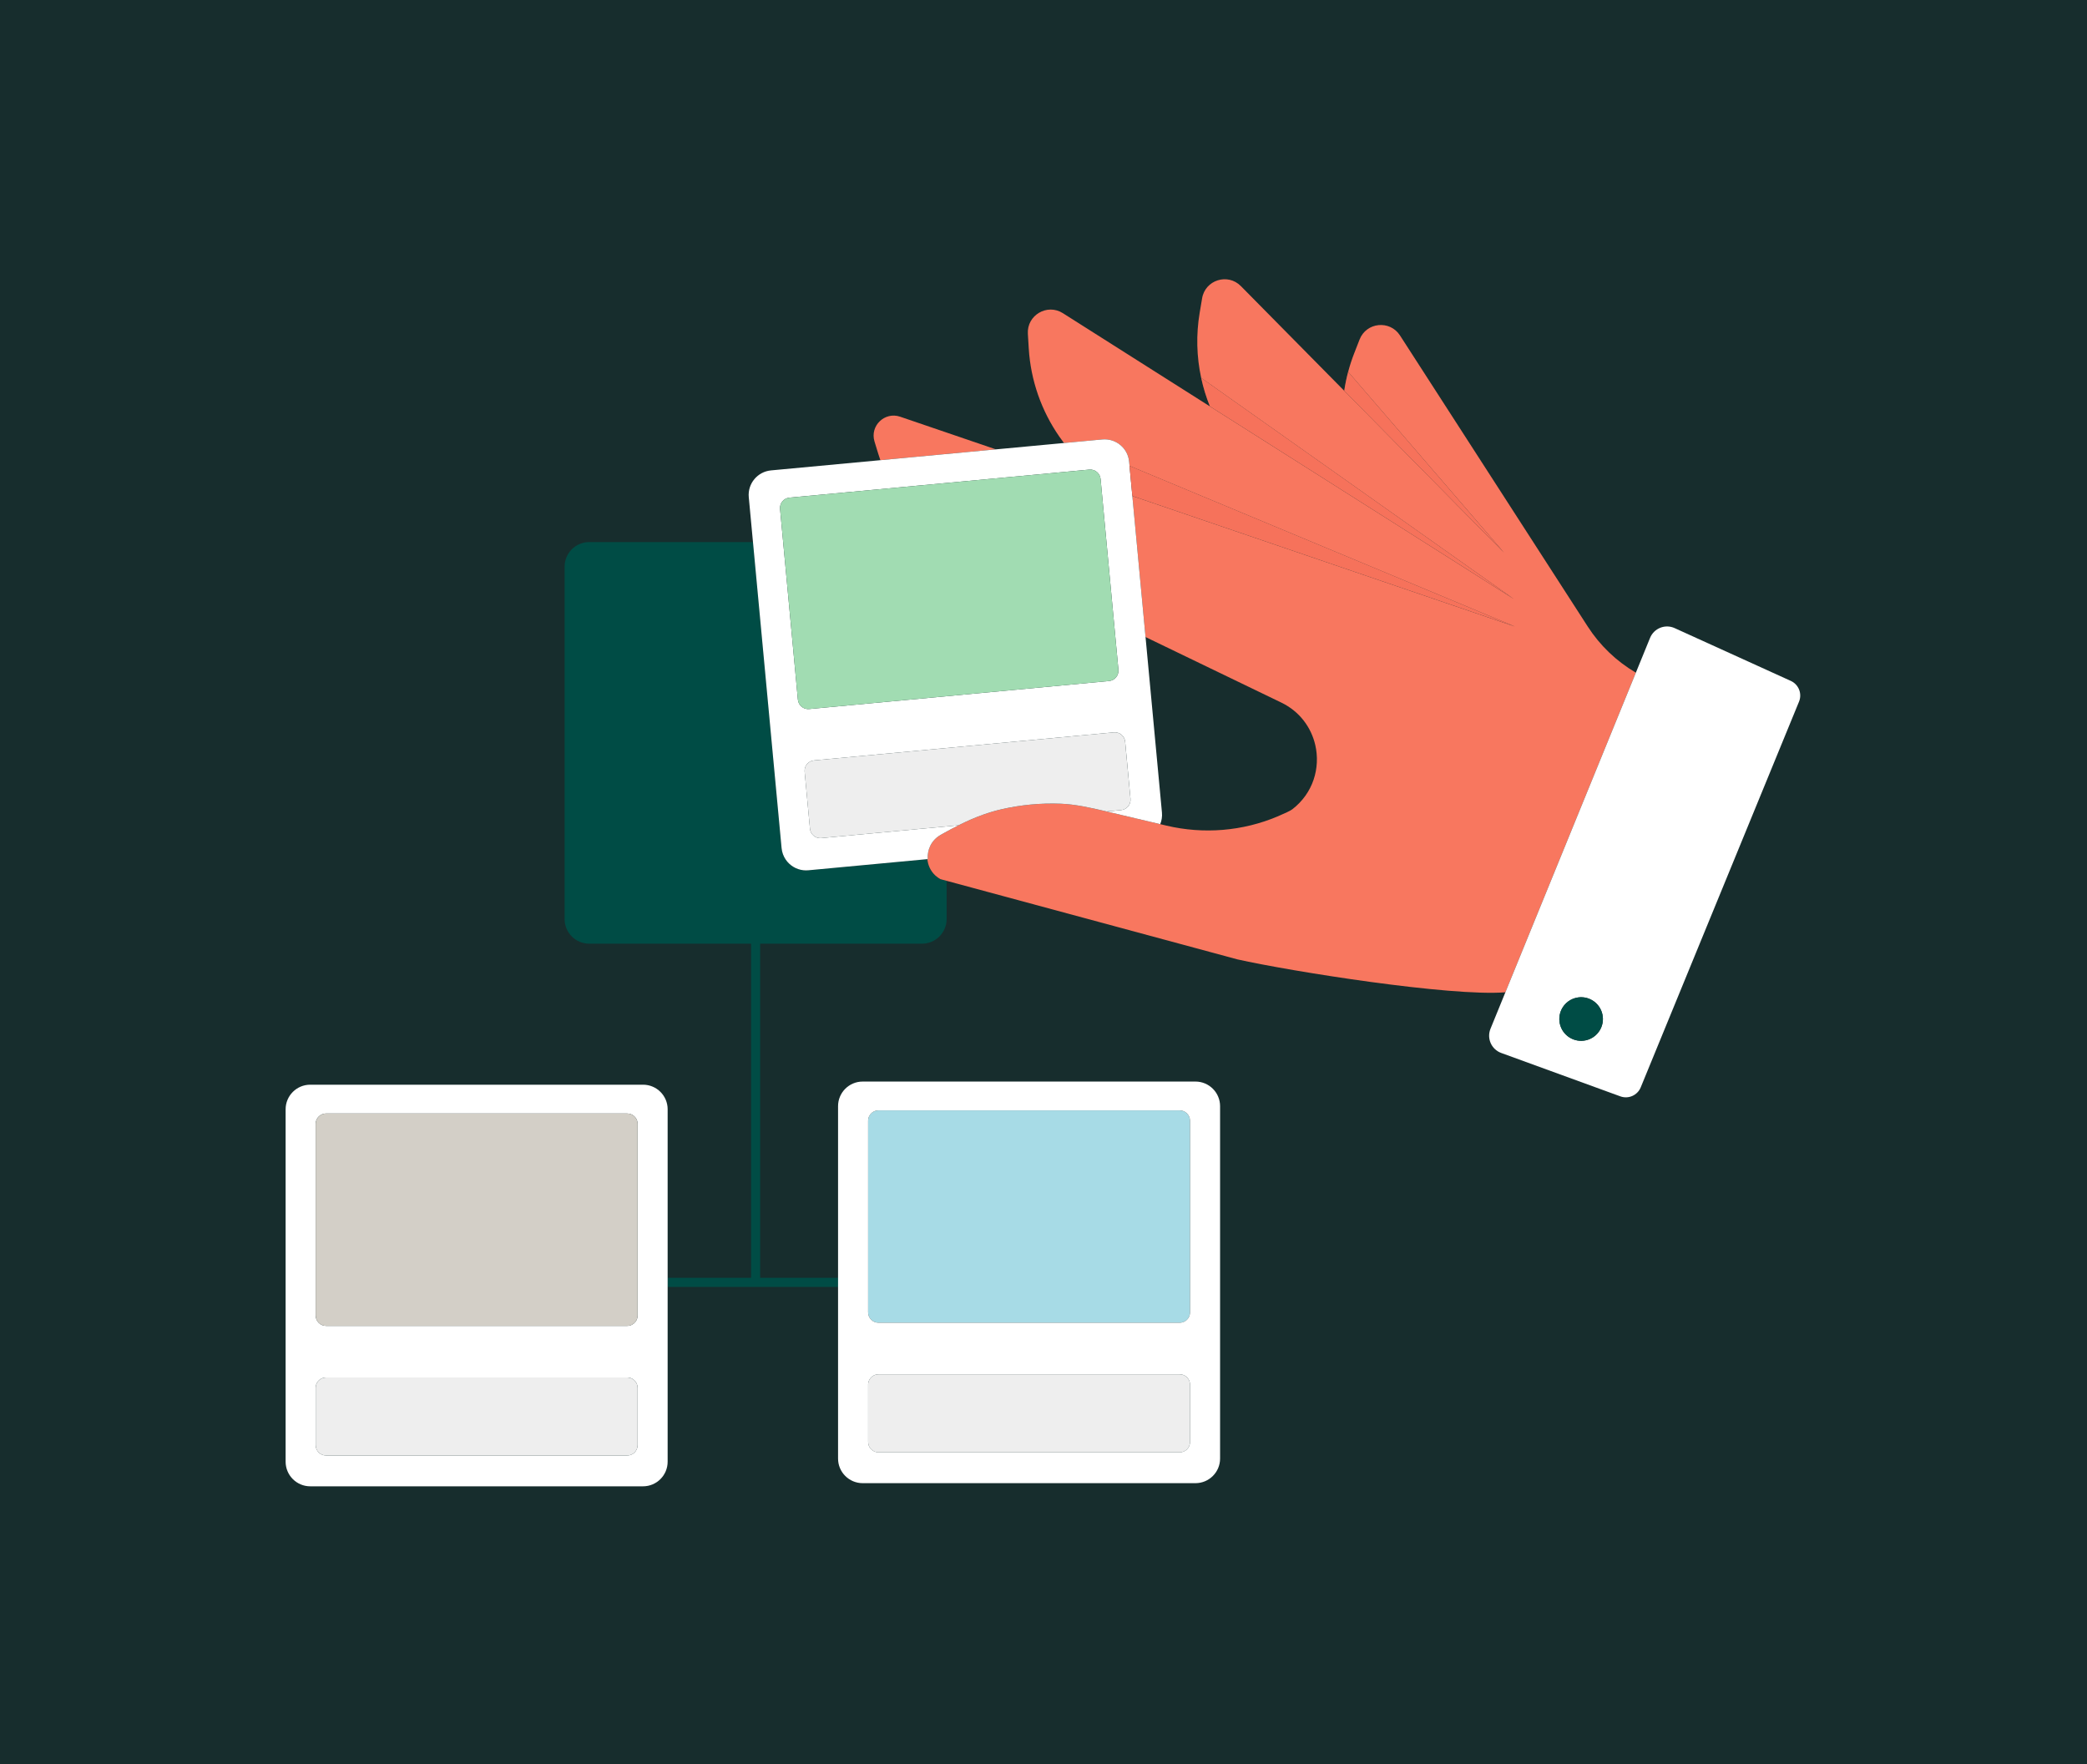
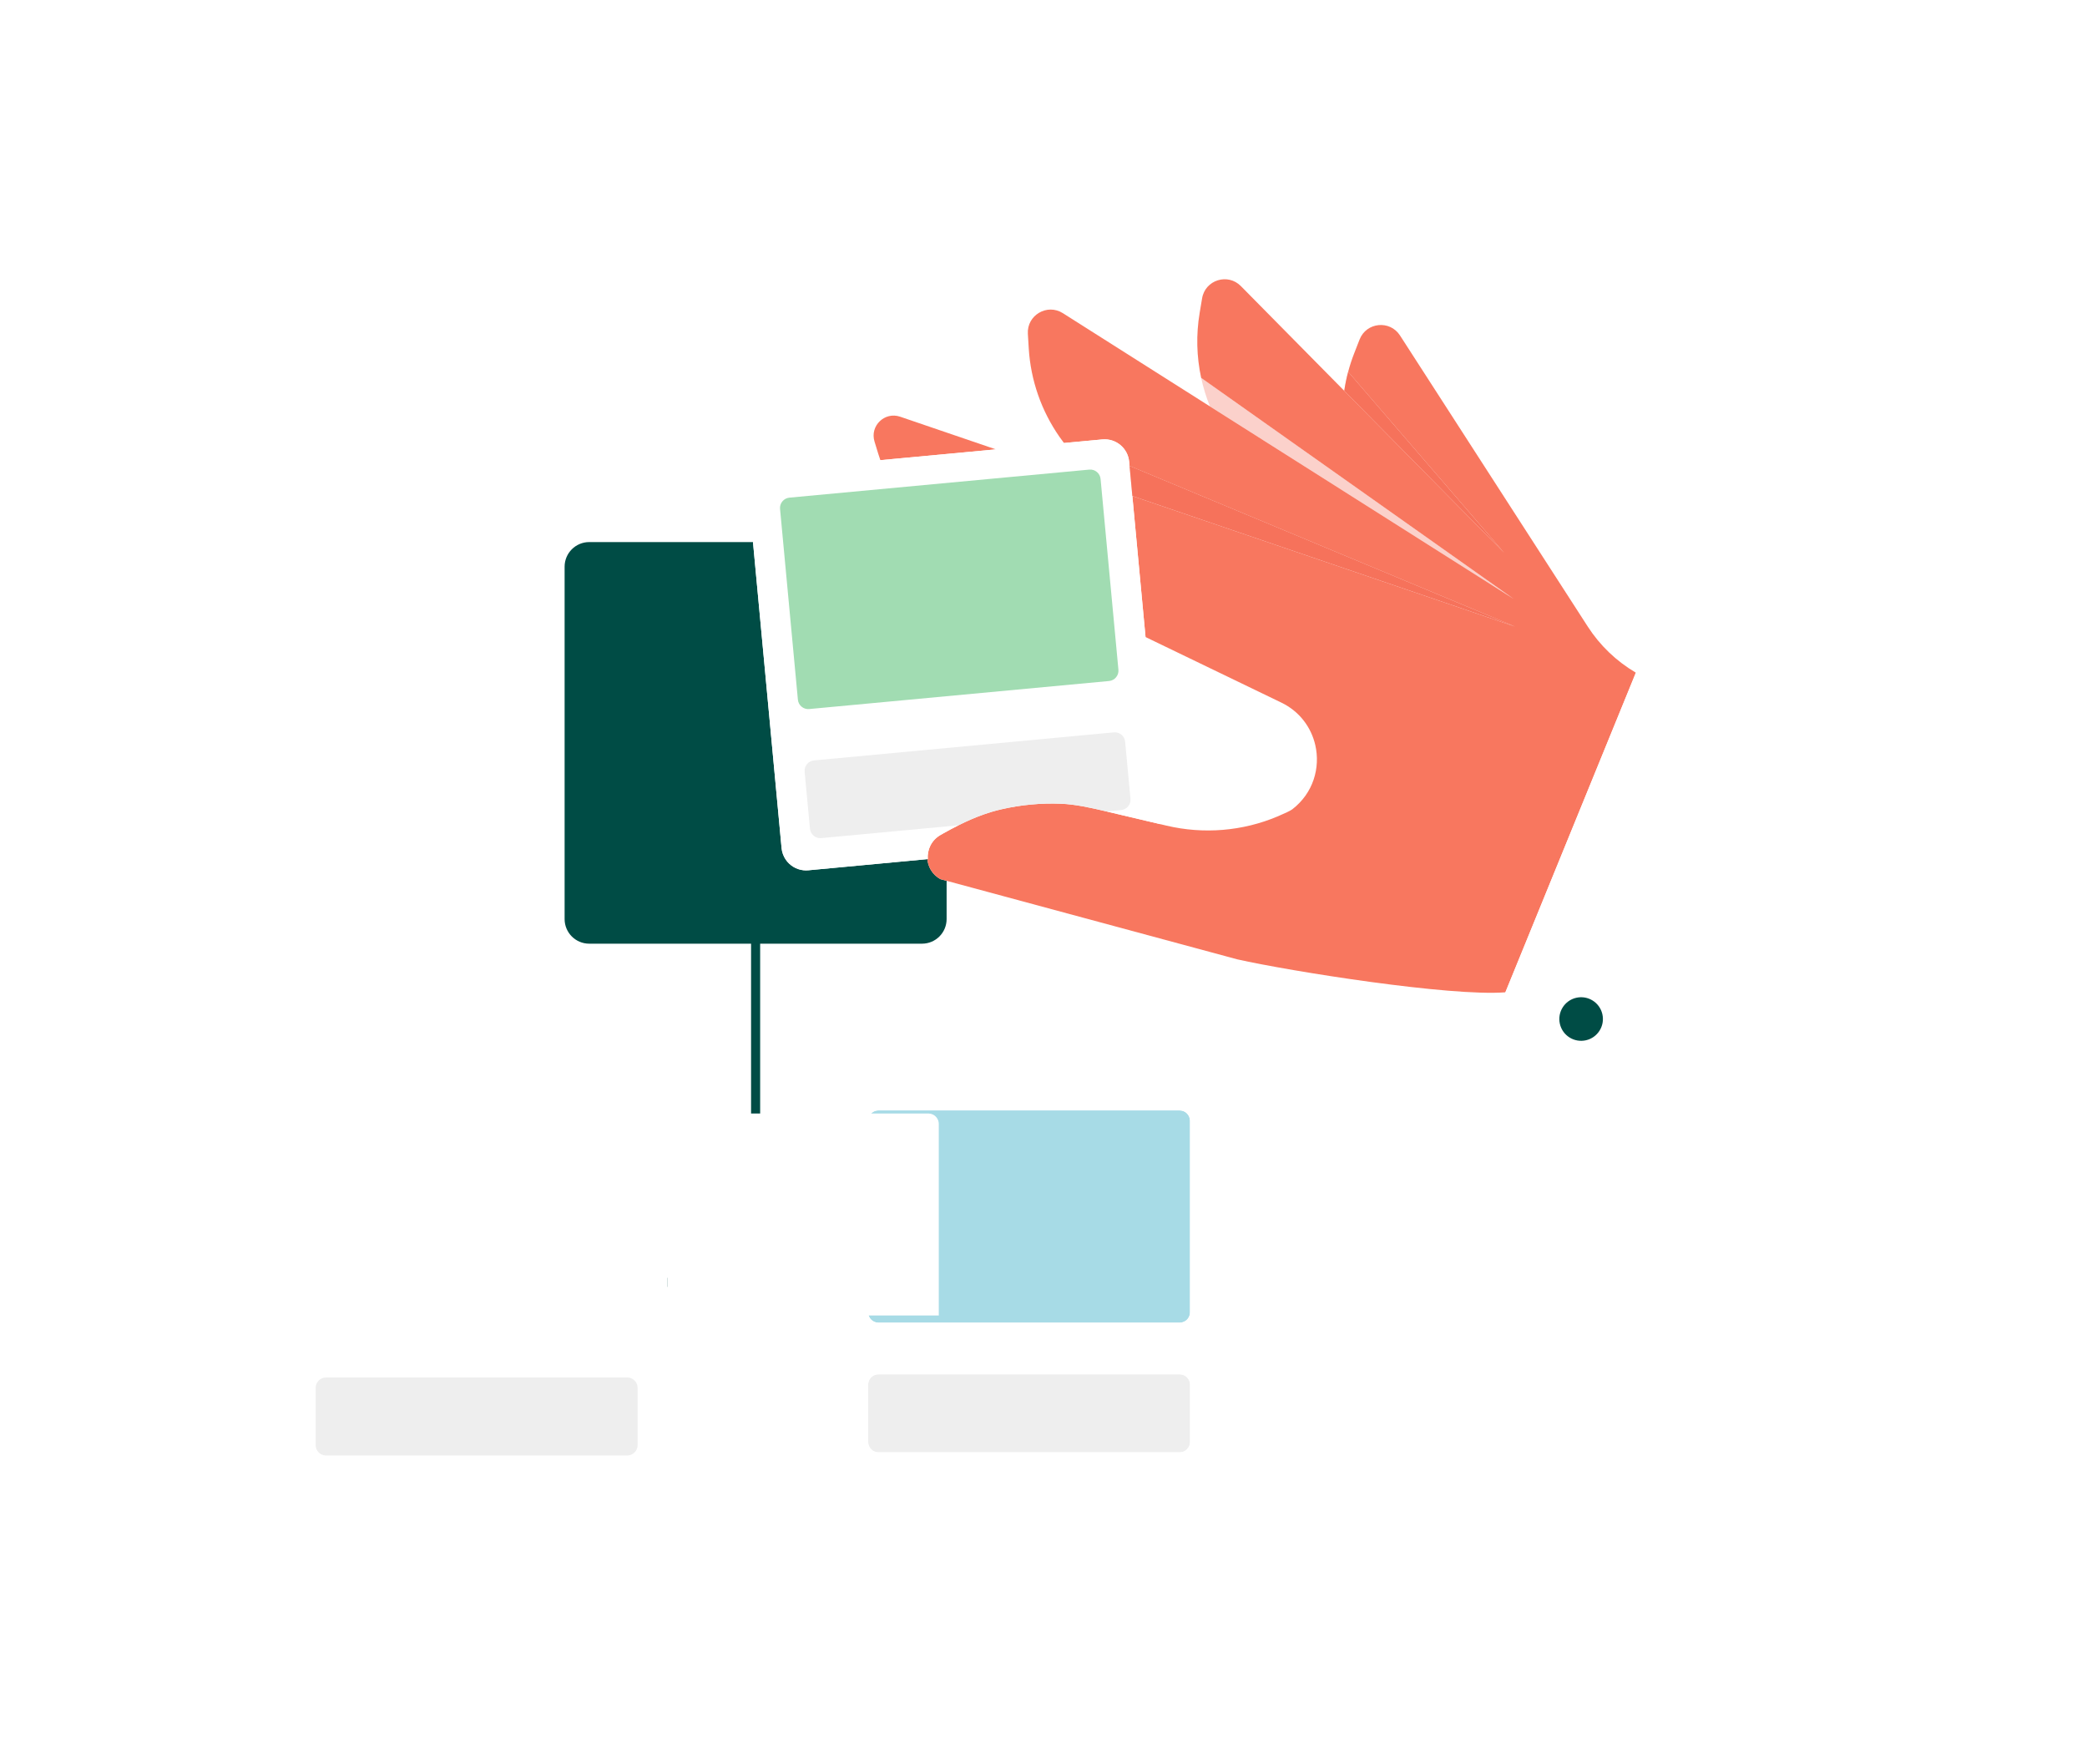
<svg xmlns="http://www.w3.org/2000/svg" viewBox="0 0 1680 1420">
  <defs>
    <style>
      .cls-1 {
        fill: none;
      }

      .cls-2 {
        fill: #f8775f;
      }

      .cls-3 {
        fill: #004c45;
      }

      .cls-4 {
        fill: #eee;
      }

      .cls-5 {
        fill: #fff;
      }

      .cls-6 {
        fill: #d3cfc7;
      }

      .cls-7 {
        fill: #a7dbe6;
      }

      .cls-8 {
        fill: #172d2d;
      }

      .cls-9 {
        fill: #a1dcb2;
      }

      .cls-10 {
        fill: #f26451;
        mix-blend-mode: multiply;
        opacity: .3;
      }

      .cls-11 {
        isolation: isolate;
      }
    </style>
  </defs>
  <g class="cls-11">
    <g id="Illustration">
-       <rect class="cls-8" width="1680" height="1420" />
      <g>
        <polygon class="cls-1" points="1208.38 499.68 909.26 375.02 1208.38 499.68 1208.38 499.68" />
        <path class="cls-1" d="m504.91,1067.26h-242.44c-4.61,0-8.35-3.74-8.35-8.35v-154.21c0-3.06,1.65-5.73,4.11-7.19-2.46,1.45-4.12,4.12-4.12,7.18v154.22c0,4.61,3.75,8.36,8.36,8.36h242.44c2.59,0,4.91-1.19,6.44-3.04-1.53,1.86-3.85,3.04-6.44,3.04Z" />
-         <path class="cls-1" d="m511.46,899.52c-.86-1.09-1.99-1.97-3.3-2.52,1.3.55,2.43,1.43,3.3,2.52Z" />
        <path class="cls-1" d="m752.71,704.53s-.06-.06-.09-.09c.03.03.06.06.09.09Z" />
        <polygon class="cls-1" points="1208.1 500.42 1208.1 500.42 911.52 399.22 1208.1 500.42" />
        <path class="cls-1" d="m949.61,1106.26c.95,0,1.85.16,2.7.45-.85-.29-1.75-.45-2.7-.45h-242.44c-.83,0-1.62.12-2.38.35.75-.22,1.55-.35,2.38-.35h242.44Z" />
        <path class="cls-1" d="m621.12,596.67l8.03,85.97c.32,3.46,1.52,6.62,3.35,9.3-1.83-2.68-3.02-5.84-3.34-9.3l-8.04-85.97Z" />
        <path class="cls-1" d="m707.17,893.81h242.44c2.16,0,4.12.83,5.6,2.17-1.48-1.35-3.44-2.17-5.6-2.17h-242.44c-2.02,0-3.87.72-5.31,1.91,1.44-1.19,3.29-1.91,5.31-1.91Z" />
        <path class="cls-1" d="m262.47,1171.61c-4.61,0-8.35-3.74-8.35-8.35v-46.12c0-2.14.81-4.08,2.13-5.56-1.32,1.48-2.13,3.42-2.13,5.56v46.11c0,4.61,3.75,8.36,8.36,8.36h242.44c2.23,0,4.26-.88,5.75-2.31-1.5,1.43-3.52,2.31-5.76,2.31h-242.44Z" />
-         <path class="cls-1" d="m953.59,1063.72c-.12.07-.25.12-.38.18.13-.06.25-.12.38-.18Z" />
        <path class="cls-1" d="m933.95,663.38l4.97,1.18c29.96,7.08,61.43,4.53,89.77-7.5,5.71-2.42,10.07-4.47,11.57-5.62,16.9-12.99,22.73-33.42,18.52-51.73-3.27-14.15-12.53-27.04-27.37-34.19l-109.27-52.75,13.21,141.25c.31,3.31-.21,6.49-1.39,9.37Z" />
        <path class="cls-1" d="m646.72,700.5c1.31.14,2.66.16,4.02.03l95.78-8.97h0s-95.78,8.97-95.78,8.97c-1.36.13-2.71.11-4.02-.03Z" />
        <path class="cls-3" d="m753.37,705.08c1.08.95,2.26,1.83,3.6,2.57l5.04,1.37v30.78c0,10.96-8.87,19.82-19.81,19.82h-130.29v268.95h62.72v7.32h-137.17v-7.32h67.14v-268.95h-130.28c-10.94,0-19.82-8.87-19.82-19.82v-283.64c0-10.94,8.88-19.82,19.82-19.82h131.82s14.99,160.33,14.99,160.33l8.03,85.97c.32,3.46,1.52,6.62,3.35,9.3,3.21,4.71,8.38,7.93,14.23,8.56,1.31.14,2.66.16,4.02.03l95.78-8.97c.42,4.74,2.45,9.36,6.1,12.88.03.03.06.06.09.09.2.19.44.36.66.55Z" />
        <path class="cls-2" d="m1316.84,541.48l-105.04,257.3-.04-.02c-44.29,3.47-172.43-16.8-215.78-26.53l-233.97-63.21-5.04-1.36c-1.34-.74-2.52-1.62-3.6-2.57-.21-.19-.45-.36-.66-.55-.03-.03-.06-.06-.09-.09-3.65-3.52-5.69-8.14-6.1-12.88h0s.32-.03.32-.03c-.58-7.45,2.83-15.17,10.26-19.42.7-.4,1.43-.81,2.15-1.22,4.08-2.3,8.19-4.52,12.35-6.58,6.5-3.27,13.1-6.19,19.88-8.59,4.7-1.67,9.5-3.11,14.4-4.23,15.7-3.63,31.85-5.16,48-4.54,11.71.45,24.26,3.26,35.81,5.98l1.02.25,12.94,3.06,23.65,5.58,6.64,1.57s0,0,0,0l4.97,1.18c29.96,7.08,61.43,4.53,89.77-7.5,5.71-2.42,10.07-4.47,11.57-5.62,16.9-12.99,22.73-33.42,18.52-51.73-3.27-14.15-12.53-27.04-27.37-34.19l-109.27-52.75-10.62-113.54,296.58,101.2h0l11.31,3.86-11.03-4.6h0l-299.12-124.67,2.25,24.11-1.72-18.37-.85-9.17c-1.01-10.9-10.67-18.91-21.59-17.89l-30.86,2.88c-1.28-1.68-2.53-3.38-3.73-5.12-14.41-20.76-23.06-45.25-24.63-70.96l-.72-11.81c-.9-14.96,15.52-24.66,28.18-16.63l118.37,75.04,126.02,79.86,118.43,75.05-251.5-177.87c-3.67-17.04-4.15-34.8-1.2-52.37l1.96-11.66c2.47-14.79,20.65-20.53,31.19-9.87l75.74,76.72,7.49,7.59,128.59,130.25-125.44-145.54c1.34-5.05,2.97-10.04,4.89-14.96l4.3-11.01c5.44-13.98,24.42-15.88,32.55-3.29l121.79,188.83h0s29.35,45.5,29.35,45.5c9.82,15.22,23.07,27.93,38.7,37.1h0s.04.03.04.03Z" />
        <path class="cls-2" d="m722.2,369.14l-13.52,1.26c-.6-1.68-1.16-3.36-1.68-5.07l-1.61-5.25h0s-1.43-4.68-1.43-4.68c-3.86-12.58,8.17-24.23,20.63-19.98l77.04,26.29-71.88,6.72-7.55.71Z" />
        <path class="cls-7" d="m949.61,893.81c2.16,0,4.12.83,5.6,2.17,1.68,1.53,2.74,3.73,2.74,6.18v154.2c0,3.18-1.76,5.94-4.37,7.35-.12.07-.25.12-.38.18-1.09.52-2.31.83-3.6.83h-242.44c-4.61,0-8.34-3.73-8.34-8.36v-154.2c0-2.59,1.18-4.91,3.03-6.45,1.44-1.19,3.29-1.91,5.31-1.91h242.44Z" />
        <path class="cls-4" d="m698.82,1160.73v-46.11c0-3.79,2.52-6.98,5.97-8.01.75-.22,1.55-.35,2.38-.35h242.44c.95,0,1.85.16,2.7.45,3.28,1.12,5.65,4.24,5.65,7.9v46.11c0,4.61-3.73,8.34-8.34,8.34h-242.44c-4.61,0-8.34-3.73-8.34-8.34Z" />
        <path class="cls-5" d="m621.12,596.67l8.04,85.97c.32,3.46,1.52,6.62,3.34,9.3,3.21,4.71,8.38,7.93,14.23,8.56,1.31.14,2.65.16,4.02.03l95.78-8.97.32-.03c-.58-7.45,2.83-15.17,10.26-19.42.7-.4,1.43-.81,2.15-1.22,4.08-2.3,8.19-4.52,12.35-6.58l-110.51,10.32c-4.58.43-8.66-2.95-9.08-7.53l-4.3-45.92c-.42-4.58,2.95-8.66,7.54-9.08l241.39-22.58c4.58-.43,8.66,2.95,9.08,7.55l4.3,45.91c.42,4.6-2.95,8.66-7.54,9.1l-11.77,1.11,12.94,3.06,23.65,5.58,6.64,1.57s0,0,0,0c1.18-2.88,1.7-6.06,1.39-9.37l-13.21-141.25-10.62-113.54v-.09s-1.73-18.37-1.73-18.37l-.85-9.17c-1.01-10.9-10.67-18.91-21.59-17.89l-30.86,2.88-13.52,1.26-41.35,3.87-71.87,6.72h0s-7.55.71-7.55.71l-13.52,1.26h0s-88.05,8.23-88.05,8.23c-10.9,1.03-18.91,10.69-17.88,21.58l3.38,36.12h0s14.99,160.33,14.99,160.33Zm14.35-196.09l241.39-22.57c4.59-.43,8.66,2.95,9.09,7.54l14.36,153.54c.43,4.59-2.95,8.66-7.54,9.09l-241.39,22.57c-4.59.43-8.66-2.95-9.09-7.54l-14.36-153.54c-.43-4.59,2.95-8.66,7.54-9.09Z" />
        <path class="cls-9" d="m627.93,409.67c-.43-4.59,2.95-8.66,7.54-9.09l241.39-22.57c4.59-.43,8.66,2.95,9.09,7.54l14.36,153.54c.43,4.59-2.95,8.66-7.54,9.09l-241.39,22.57c-4.59.43-8.66-2.95-9.09-7.54l-14.36-153.54Z" />
        <path class="cls-4" d="m902.48,652.07l-11.77,1.11-1.02-.25c-11.55-2.72-24.11-5.53-35.81-5.98-16.15-.62-32.3.91-48,4.54-4.9,1.12-9.7,2.56-14.4,4.23-6.78,2.4-13.38,5.33-19.88,8.59l-110.51,10.32c-4.58.43-8.66-2.95-9.08-7.53l-4.3-45.92c-.42-4.58,2.95-8.66,7.54-9.08l241.39-22.58c4.58-.43,8.66,2.95,9.08,7.55l4.3,45.91c.42,4.6-2.95,8.66-7.54,9.1Z" />
-         <path class="cls-5" d="m537.45,892.94c0-10.94-8.87-19.81-19.81-19.81H249.74c-10.94,0-19.82,8.87-19.82,19.81v283.66c0,10.94,8.88,19.81,19.82,19.81h267.89c10.94,0,19.81-8.87,19.81-19.81v-283.66Zm-24.19,270.31c0,2.38-1,4.52-2.6,6.04-1.5,1.43-3.52,2.31-5.75,2.31h-242.44c-4.61,0-8.36-3.75-8.36-8.36v-46.11c0-2.14.81-4.08,2.13-5.56,1.53-1.71,3.75-2.79,6.22-2.79h242.44c4.61,0,8.35,3.74,8.35,8.35v46.12Zm0-104.35c0,2.02-.72,3.87-1.91,5.31-1.53,1.86-3.85,3.04-6.44,3.04h-242.44c-4.61,0-8.36-3.75-8.36-8.36v-154.22c0-3.06,1.66-5.73,4.12-7.18,1.24-.74,2.69-1.17,4.24-1.17h242.44c1.15,0,2.25.23,3.25.66,1.3.55,2.43,1.43,3.3,2.52,1.13,1.42,1.8,3.22,1.8,5.17v154.21Z" />
-         <path class="cls-6" d="m511.46,899.52c1.13,1.42,1.8,3.22,1.8,5.17v154.21c0,2.02-.72,3.87-1.91,5.31-1.53,1.86-3.85,3.04-6.44,3.04h-242.44c-4.61,0-8.35-3.74-8.35-8.35v-154.21c0-3.06,1.65-5.73,4.11-7.19,1.24-.74,2.69-1.17,4.24-1.17h242.44c1.15,0,2.25.23,3.25.66,1.3.55,2.43,1.43,3.3,2.52Z" />
+         <path class="cls-5" d="m537.45,892.94c0-10.94-8.87-19.81-19.81-19.81H249.74c-10.94,0-19.82,8.87-19.82,19.81v283.66c0,10.94,8.88,19.81,19.82,19.81h267.89c10.94,0,19.81-8.87,19.81-19.81v-283.66Zm-24.19,270.31c0,2.38-1,4.52-2.6,6.04-1.5,1.43-3.52,2.31-5.75,2.31h-242.44c-4.61,0-8.36-3.75-8.36-8.36v-46.11c0-2.14.81-4.08,2.13-5.56,1.53-1.71,3.75-2.79,6.22-2.79h242.44c4.61,0,8.35,3.74,8.35,8.35v46.12Zm0-104.35c0,2.02-.72,3.87-1.91,5.31-1.53,1.86-3.85,3.04-6.44,3.04c-4.61,0-8.36-3.75-8.36-8.36v-154.22c0-3.06,1.66-5.73,4.12-7.18,1.24-.74,2.69-1.17,4.24-1.17h242.44c1.15,0,2.25.23,3.25.66,1.3.55,2.43,1.43,3.3,2.52,1.13,1.42,1.8,3.22,1.8,5.17v154.21Z" />
        <path class="cls-4" d="m513.26,1117.14v46.12c0,2.38-1,4.52-2.6,6.04-1.5,1.43-3.52,2.31-5.76,2.31h-242.44c-4.61,0-8.35-3.74-8.35-8.35v-46.12c0-2.14.81-4.08,2.13-5.56,1.53-1.71,3.75-2.79,6.22-2.79h242.44c4.61,0,8.35,3.74,8.35,8.35Z" />
        <path class="cls-5" d="m1441.56,548.09l-93.5-42.49c-7.63-3.47-16.62.1-19.79,7.87l-11.43,28-105.04,257.3-11.98,29.34c-3.17,7.76.75,16.6,8.62,19.47l95.9,34.93c6.53,2.38,13.78-.82,16.42-7.25l127.42-310.46c2.65-6.45-.28-13.83-6.62-16.71Zm-164.85,289.27c-9.44,2.17-18.86-3.72-21.03-13.16-2.17-9.44,3.72-18.86,13.16-21.03,9.44-2.17,18.86,3.72,21.03,13.16,2.17,9.44-3.72,18.86-13.16,21.03Z" />
        <path class="cls-3" d="m1289.87,816.33c2.17,9.44-3.72,18.86-13.16,21.03-9.44,2.17-18.86-3.72-21.03-13.16-2.17-9.44,3.72-18.86,13.16-21.03,9.44-2.17,18.86,3.72,21.03,13.16Z" />
        <polygon class="cls-2" points="1208.1 500.42 1219.4 504.28 1208.38 499.68 909.26 375.02 911.51 399.13 911.52 399.22 1208.1 500.42" />
-         <path class="cls-2" d="m966.91,304.15c1.69,7.84,4.04,15.5,7.05,22.95l126.03,79.87,118.43,75.05-251.5-177.87Z" />
        <path class="cls-2" d="m1085.23,299.28c-1.34,5.05-2.39,10.15-3.14,15.29l128.59,130.25-125.44-145.54Z" />
        <path class="cls-10" d="m911.52,399.22v-.09s-2.26-24.11-2.26-24.11l299.12,124.67,11.03,4.6-11.31-3.86-296.58-101.2Zm55.39-95.07c1.69,7.84,4.04,15.5,7.05,22.95l126.03,79.87,118.43,75.05-251.5-177.87Zm118.32-4.87c-1.34,5.05-2.39,10.15-3.14,15.29l128.59,130.25-125.44-145.54Z" />
        <path class="cls-5" d="m674.62,1174.06c0,10.96,8.88,19.82,19.82,19.82h267.89c10.94,0,19.82-8.87,19.82-19.82v-283.64c0-10.94-8.88-19.82-19.82-19.82h-267.89c-10.94,0-19.82,8.88-19.82,19.82v283.64Zm24.2-59.45c0-3.79,2.52-6.98,5.97-8.01.75-.22,1.55-.35,2.38-.35h242.44c.95,0,1.85.16,2.7.45,3.28,1.12,5.65,4.24,5.65,7.9v46.11c0,4.61-3.73,8.34-8.34,8.34h-242.44c-4.61,0-8.34-3.73-8.34-8.34v-46.11Zm250.79-220.8c2.16,0,4.12.83,5.6,2.17,1.68,1.53,2.74,3.73,2.74,6.18v154.2c0,3.18-1.76,5.94-4.37,7.35-.12.07-.25.12-.38.18-1.09.52-2.31.83-3.6.83h-242.44c-4.61,0-8.34-3.73-8.34-8.36v-154.2c0-2.59,1.18-4.91,3.03-6.45,1.44-1.19,3.29-1.91,5.31-1.91h242.44Z" />
      </g>
    </g>
  </g>
</svg>